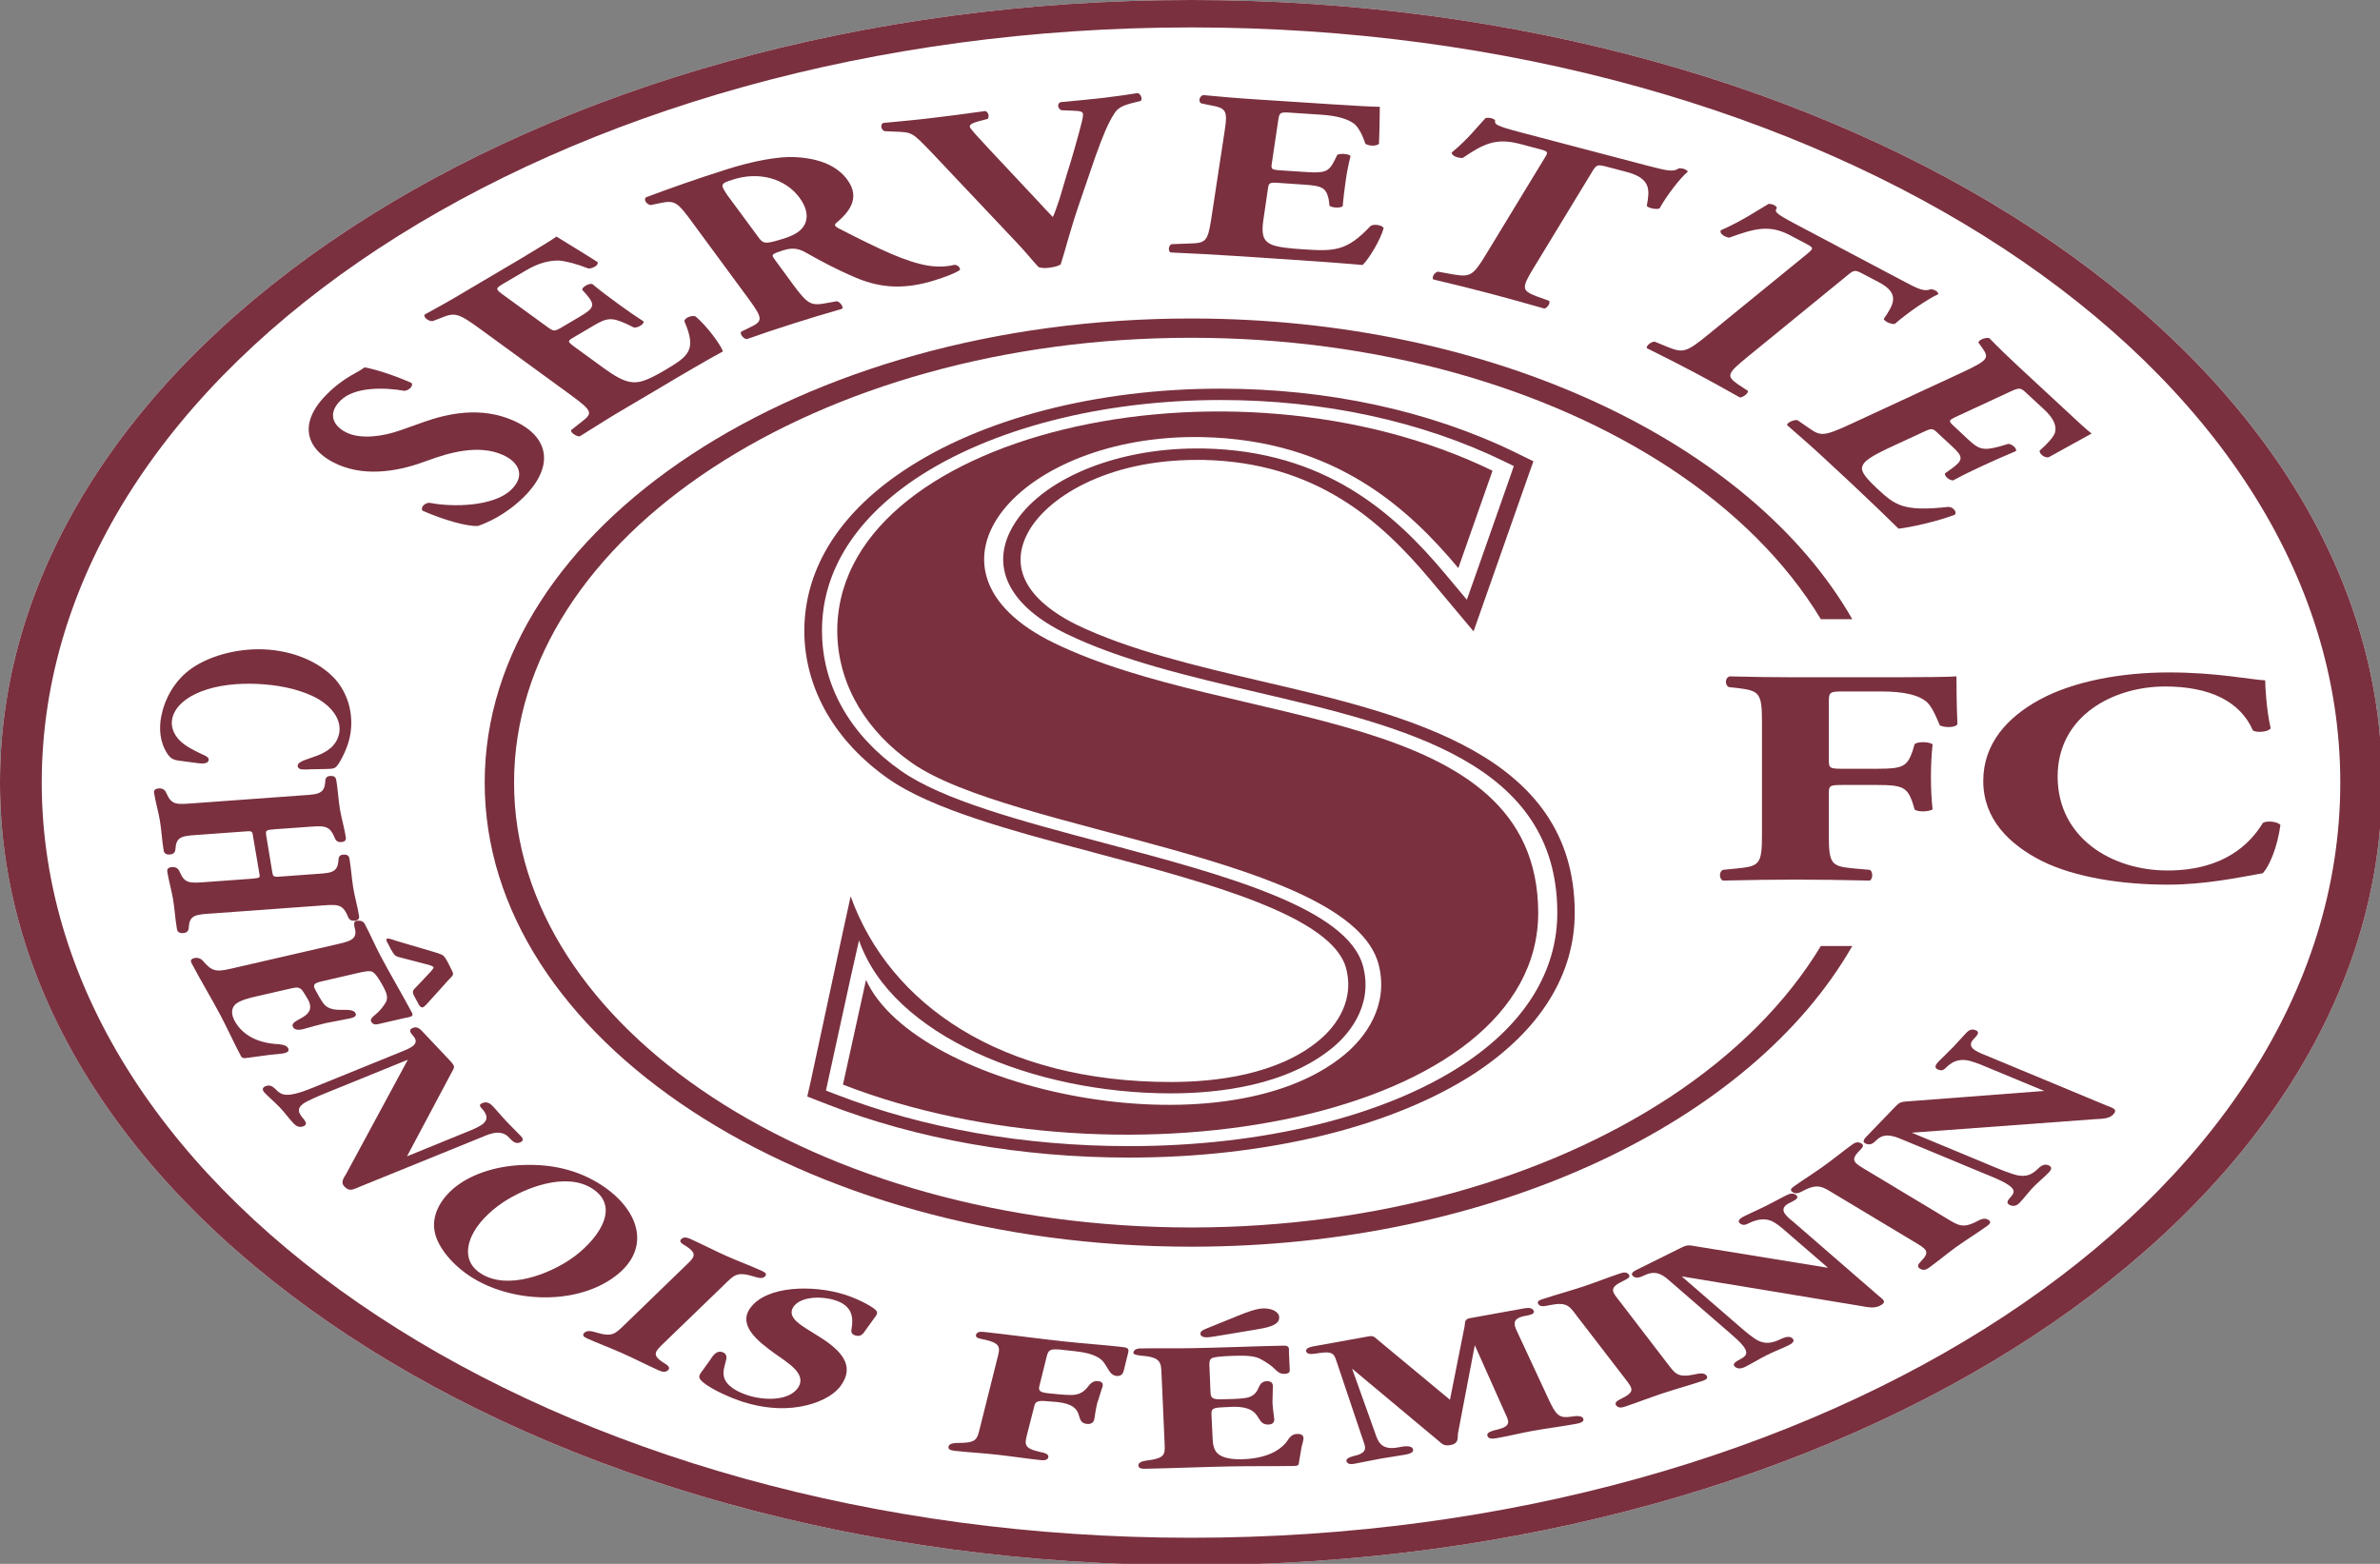
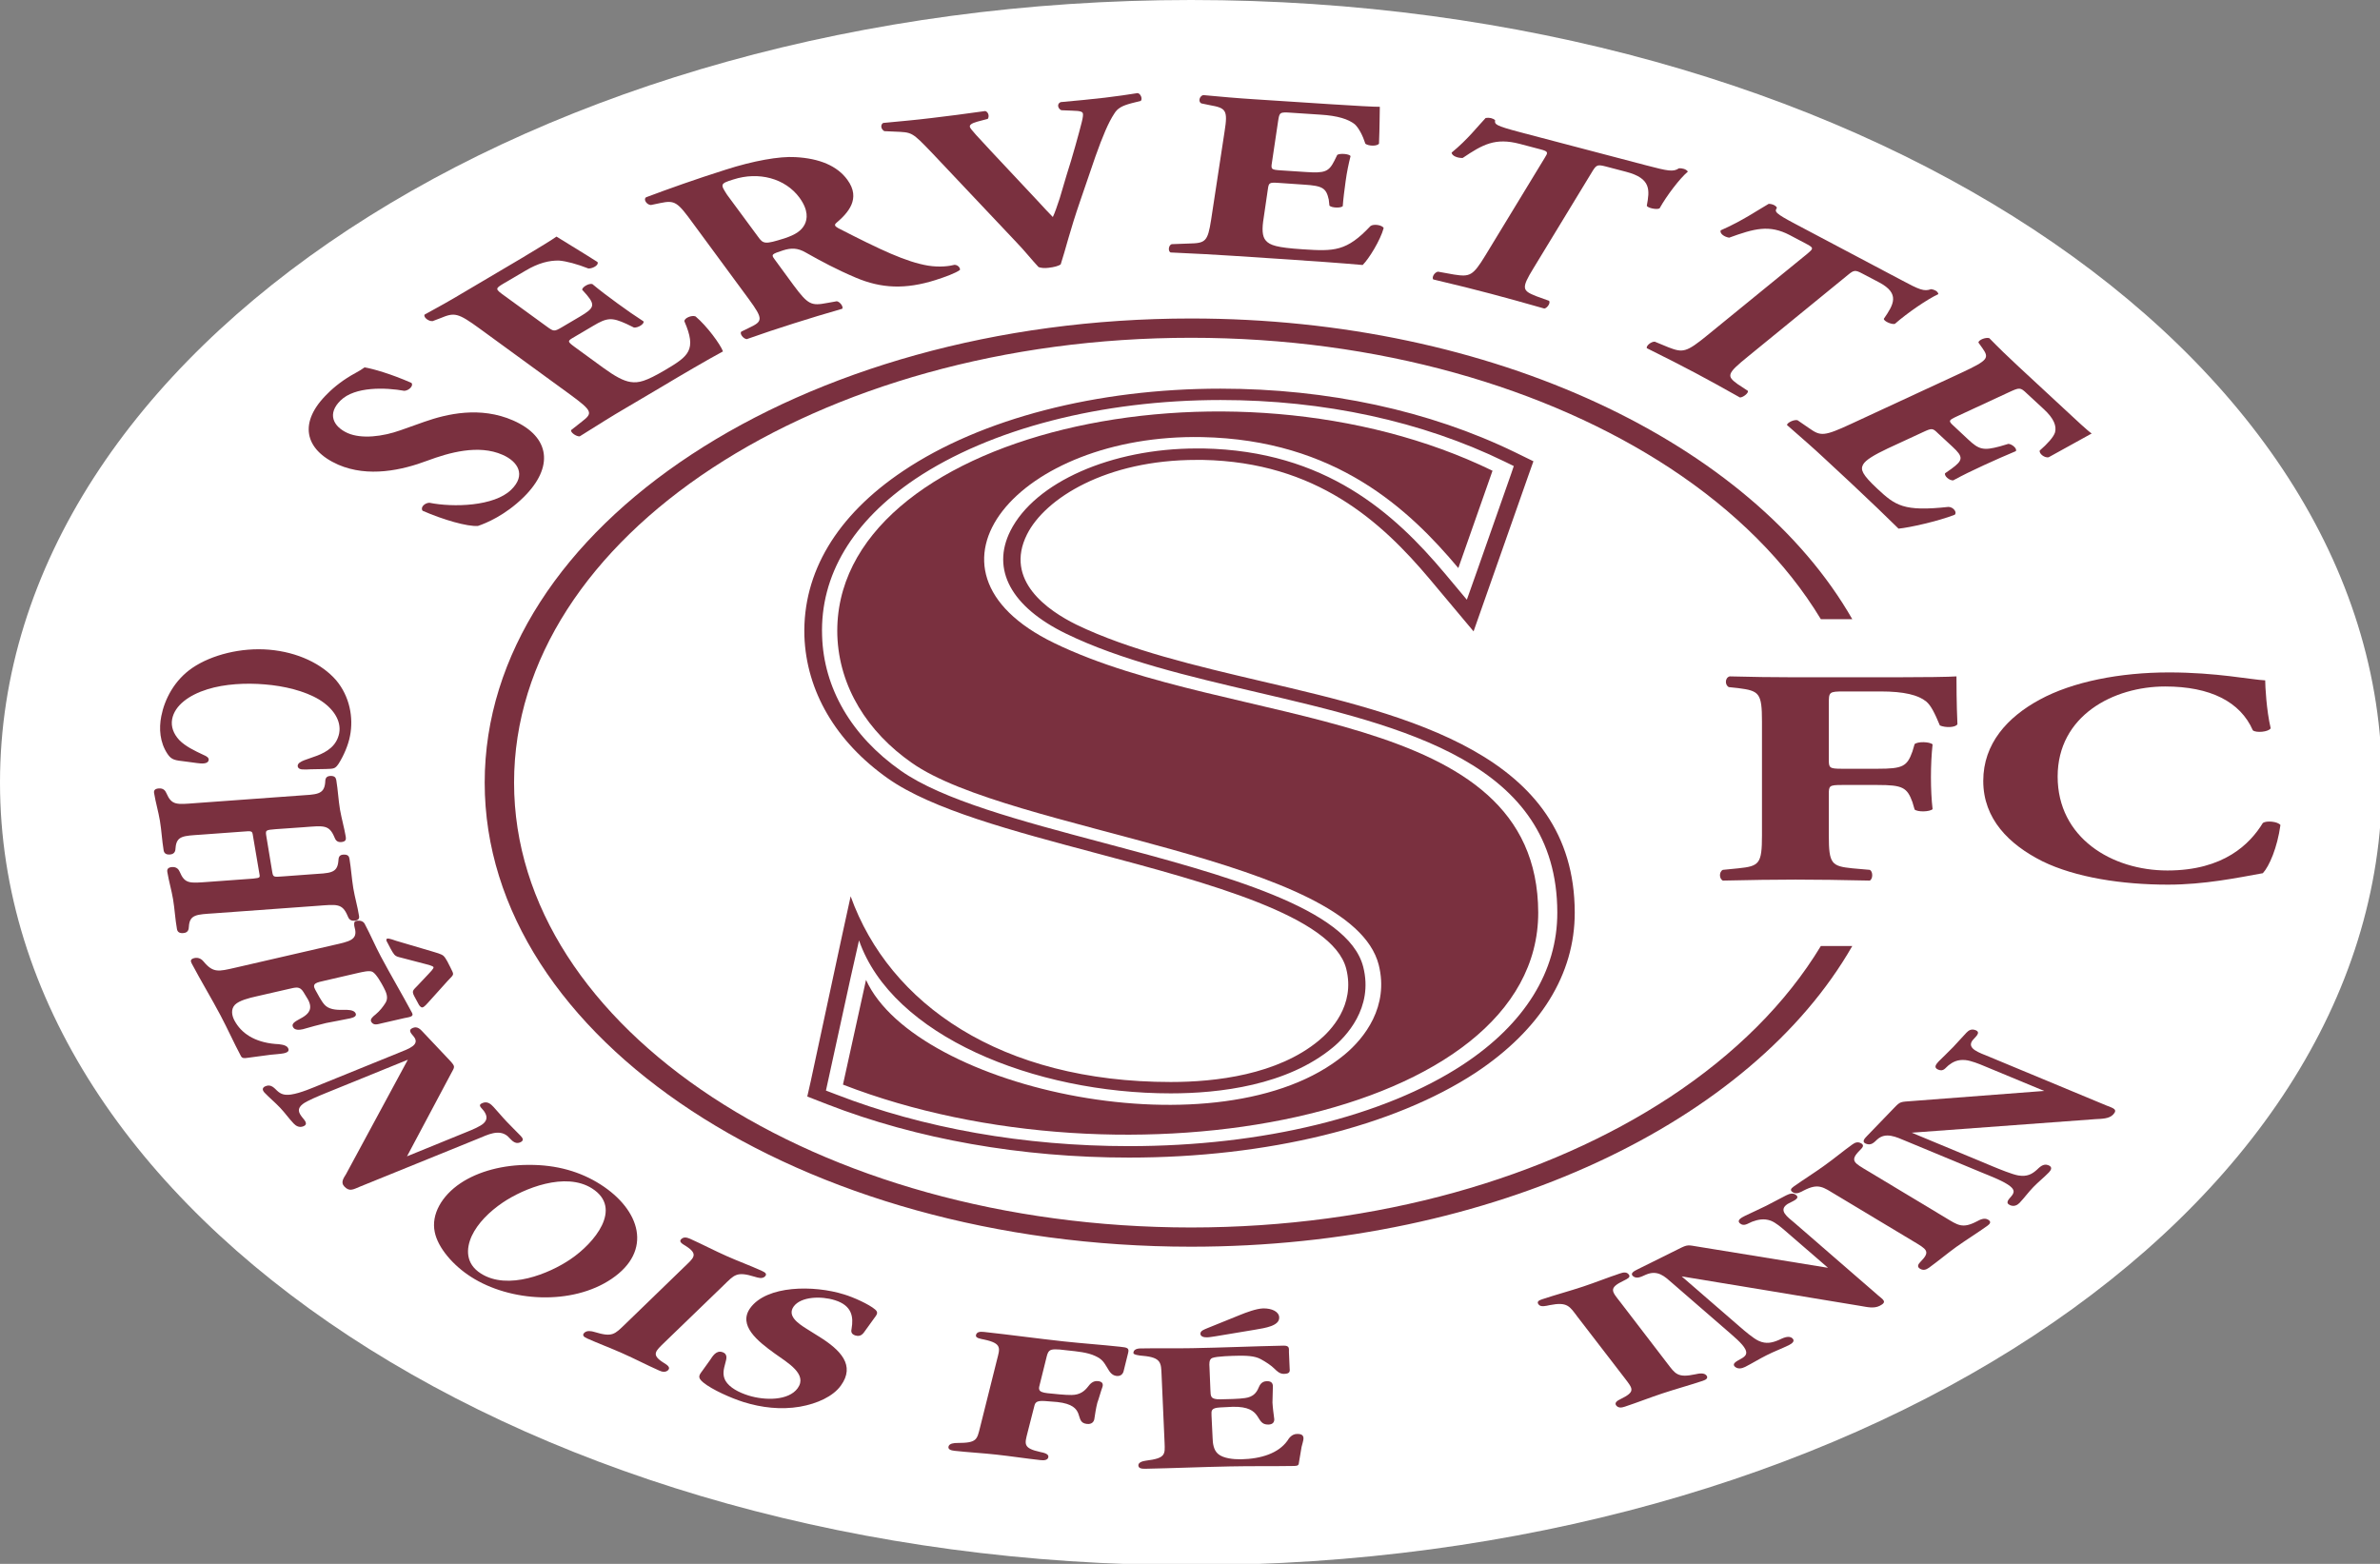
<svg xmlns="http://www.w3.org/2000/svg" width="875px" height="575px" viewBox="0 0 875 575" version="1.1">
  <rect x="0" y="0" width="875" height="575" fill="#808080" stroke="none" />
  <g id="surface1">
    <path style=" stroke:none;fill-rule:nonzero;fill:rgb(100%,100%,100%);fill-opacity:1;" d="M 875.738 287.727 C 875.738 446.645 679.73 575.484 437.895 575.484 C 196.062 575.484 0 446.645 0 287.727 C 0 128.84 196.062 0 437.895 0 C 679.73 0 875.738 128.84 875.738 287.727 " />
-     <path style=" stroke:none;fill-rule:nonzero;fill:rgb(47.843%,18.824%,24.706%);fill-opacity:1;" d="M 139.137 91.398 C 62.629 141.676 15.391 211.051 15.34 287.758 C 15.395 364.434 62.629 433.812 139.137 484.055 C 215.641 534.328 321.219 565.402 437.895 565.402 C 554.574 565.402 660.148 534.328 736.656 484.055 C 813.109 433.812 860.398 364.434 860.398 287.758 C 860.398 211.051 813.109 141.676 736.656 91.398 C 660.148 41.156 554.574 10.082 437.895 10.082 C 321.219 10.082 215.641 41.156 139.137 91.398 M 0 287.758 C 0 128.809 196.113 0 437.895 0 C 679.629 0 875.738 128.809 875.738 287.758 C 875.738 446.645 679.68 575.484 437.895 575.484 C 196.113 575.484 0 446.645 0 287.758 " />
    <path style=" stroke:none;fill-rule:nonzero;fill:rgb(47.843%,18.824%,24.706%);fill-opacity:1;" d="M 613.922 403.402 C 568.855 433.016 506.629 451.289 437.895 451.32 C 369.109 451.289 306.934 433.016 261.867 403.402 C 216.801 373.785 188.996 332.93 188.996 287.758 C 188.996 242.559 216.801 201.699 261.867 172.086 C 306.934 142.504 369.109 124.195 437.895 124.195 C 506.629 124.195 568.855 142.504 613.922 172.086 C 637.793 187.773 656.766 206.676 669.434 227.668 L 680.992 227.668 C 644 163.066 549.121 117.102 437.895 117.102 C 294.469 117.102 178.195 193.508 178.195 287.758 C 178.195 381.977 294.469 458.387 437.895 458.387 C 549.121 458.387 644 412.422 680.992 347.82 L 669.434 347.82 C 656.766 368.812 637.793 387.68 613.922 403.402 " />
    <path style=" stroke:none;fill-rule:nonzero;fill:rgb(47.843%,18.824%,24.706%);fill-opacity:1;" d="M 192.477 182.832 C 185.664 189.527 178.602 192.414 175.723 193.375 C 171.836 193.676 162.957 191.121 155.387 187.805 C 154.426 186.645 156.043 184.918 157.859 184.852 C 166.59 186.609 181.73 186.211 187.988 180.012 C 193.488 174.641 190.41 169.699 184.809 167.242 C 175.875 163.266 164.922 166.48 157.152 169.367 C 147.816 172.883 135.402 175.633 124.348 170.859 C 111.832 165.32 109.613 155.203 120.461 144.691 C 122.836 142.27 126.367 139.484 130.656 137.164 C 132.07 136.402 132.977 135.836 134.039 135.074 C 137.066 135.574 143.828 137.496 151.246 140.777 C 152.156 141.676 150.488 143.566 148.672 143.699 C 141.809 142.469 130.504 142.039 125.207 147.246 C 120.262 152.055 122.379 156.797 127.832 159.25 C 132.977 161.473 140.648 160.543 147.262 158.191 L 156.043 155.074 C 164.266 152.188 176.531 149.27 188.691 154.609 C 202.371 160.645 203.68 171.82 192.477 182.832 " />
    <path style=" stroke:none;fill-rule:nonzero;fill:rgb(47.843%,18.824%,24.706%);fill-opacity:1;" d="M 201.059 120.086 C 203.531 121.875 203.73 121.977 206.457 120.383 L 213.32 116.336 C 218.418 113.32 218.871 112.191 215.742 108.445 L 214.027 106.52 C 214.027 105.594 216.398 104.102 217.762 104.434 C 220.387 106.621 223.516 109.008 226.945 111.496 C 230.277 113.949 233.609 116.238 236.586 118.16 C 236.988 119.059 234.566 120.617 233.051 120.418 L 230.328 119.09 C 224.926 116.637 223.211 116.734 218.062 119.82 L 211.199 123.867 C 208.527 125.391 208.527 125.523 211.199 127.512 L 221.75 135.207 C 225.887 138.227 229.168 140.082 231.84 140.449 C 234.77 140.879 237.344 140.281 244.559 136.035 C 253.188 130.93 256.215 128.707 251.625 118.16 C 251.473 116.969 254.301 115.773 255.711 116.336 C 259.949 119.918 264.848 126.617 265.805 129.203 C 260.355 132.125 250.816 137.695 242.742 142.535 L 229.875 150.133 C 225.027 152.949 220.387 155.902 213.117 160.445 C 211.805 160.512 209.637 158.953 209.988 158.125 L 214.027 154.941 C 217.965 151.891 217.863 151.125 209.688 145.125 L 176.43 120.879 C 168.254 114.91 167.094 114.844 161.945 116.969 L 159.07 118.062 C 157.605 118.227 155.586 116.668 156.094 115.676 C 160.887 113.086 165.883 110.27 170.574 107.449 L 191.621 95.012 C 197.93 91.266 203.43 87.852 204.59 86.988 C 206.105 87.984 213.219 92.227 219.629 96.309 C 220.336 97.27 218.215 98.727 216.348 98.727 C 212.16 97.07 208.121 96.008 205.547 95.809 C 202.016 95.711 197.93 96.672 193.133 99.559 L 185.16 104.234 C 181.93 106.156 182.082 106.289 185.414 108.711 Z M 201.059 120.086 " />
    <path style=" stroke:none;fill-rule:nonzero;fill:rgb(47.843%,18.824%,24.706%);fill-opacity:1;" d="M 278.676 87.02 C 280.641 89.773 281.246 89.875 288.363 87.652 C 292.602 86.258 294.672 84.766 295.832 82.543 C 296.84 80.555 297.297 77.305 293.914 72.66 C 288.668 65.562 278.926 62.977 269.59 65.996 C 264.645 67.52 264.848 67.785 267.32 71.633 Z M 254.855 82.211 C 249.102 74.32 248.191 73.523 242.793 74.652 L 239.309 75.379 C 237.848 75.348 236.383 73.355 237.543 72.527 C 246.223 69.277 255.41 65.996 266.816 62.379 C 276.957 59.129 286.547 57.406 292.402 57.77 C 301.332 58.234 307.844 61.02 311.527 66.094 C 316.676 73.094 311.68 78.363 307.488 81.945 C 306.582 82.707 306.984 83.207 308.148 83.871 C 323.84 91.93 333.129 96.305 341.203 97.668 C 345.594 98.363 349.125 97.832 350.941 97.367 C 352.254 97.402 353.113 98.594 352.91 99.258 C 351.395 100.387 347.66 101.777 343.926 102.973 C 332.875 106.453 324.043 106.09 314.605 102.078 C 307.641 99.125 301.988 96.105 296.188 92.824 C 293.258 91.133 290.887 91.098 287.859 92.062 C 283.672 93.422 283.52 93.621 284.68 95.211 L 291.797 104.93 C 297.145 112.125 298.305 112.488 304.109 111.395 L 307.641 110.766 C 308.801 110.93 310.164 112.789 309.66 113.52 C 303.199 115.375 297.648 117.066 291.895 118.891 C 285.891 120.781 280.641 122.539 274.535 124.695 C 273.172 124.527 271.863 122.637 272.516 121.941 L 275.496 120.484 C 280.391 118.16 280.691 117.367 275.391 110.102 Z M 254.855 82.211 " />
    <path style=" stroke:none;fill-rule:nonzero;fill:rgb(47.843%,18.824%,24.706%);fill-opacity:1;" d="M 397.219 73.621 C 393.332 84.832 391.668 92.062 389.953 97.234 C 389.094 97.801 387.578 98.23 385.512 98.461 C 384.047 98.66 382.734 98.531 381.828 98.199 C 379.758 96.043 376.324 91.766 373.652 89.043 L 342.867 56.445 C 335.094 48.352 335.449 48.684 328.836 48.387 L 325.102 48.219 C 323.742 47.391 323.691 45.801 324.699 45.203 C 331.461 44.539 335.852 44.207 342.617 43.379 C 348.723 42.684 354.273 41.918 362.246 40.824 C 363.457 41.223 363.762 42.848 363.156 43.711 L 359.371 44.707 C 357.148 45.336 356.344 45.965 356.594 46.727 C 356.746 47.426 359.875 50.773 364.367 55.582 L 381.273 73.625 C 383.945 76.574 385.766 78.434 387.074 79.793 C 387.832 78.199 388.691 75.68 389.598 72.926 L 392.172 64.238 C 394.09 58.402 396.918 48.121 397.672 45.035 C 398.129 43.246 398.23 42.25 398.129 41.754 C 397.977 41.156 397.473 40.758 394.191 40.691 L 390.203 40.527 C 388.941 39.996 388.438 38.172 389.953 37.543 C 396.16 37.012 401.105 36.48 406.203 35.918 C 410.594 35.387 414.527 34.824 418.266 34.227 C 419.426 34.457 420.133 36.48 419.375 37.109 L 416.043 37.941 C 412.461 38.902 410.844 39.797 409.633 41.82 C 407.516 45.004 405.395 50.047 402.719 57.574 Z M 397.219 73.621 " />
    <path style=" stroke:none;fill-rule:nonzero;fill:rgb(47.843%,18.824%,24.706%);fill-opacity:1;" d="M 467.621 59.793 C 467.215 62.246 467.367 62.414 470.949 62.645 L 480.086 63.242 C 487 63.707 488.512 63.207 490.582 59.098 L 491.641 56.941 C 492.598 56.312 495.98 56.543 496.535 57.371 C 495.828 60.125 495.172 63.277 494.719 66.594 C 494.266 69.91 493.859 73.027 493.66 75.812 C 492.902 76.574 489.57 76.441 488.766 75.613 L 488.512 73.359 C 487.555 69.113 486.242 68.316 479.379 67.887 L 470.242 67.258 C 466.609 67.023 466.457 67.125 466.105 69.711 L 464.59 80.09 C 463.934 84.102 463.984 86.922 465.398 88.48 C 466.914 90.172 469.336 91.035 478.973 91.664 C 490.531 92.426 495.074 92.461 503.855 83.109 C 505.066 82.211 508.297 82.777 508.699 83.871 C 507.488 88.348 503.25 95.211 500.977 97.434 C 494.012 96.805 481.246 95.875 470.344 95.18 L 453.188 94.051 C 446.828 93.621 440.266 93.289 430.324 92.824 C 429.316 92.227 429.668 90.105 430.781 89.773 L 437.09 89.543 C 443.195 89.41 444.004 88.879 445.262 80.82 L 450.211 48.352 C 451.473 40.426 450.715 39.73 444.809 38.668 L 441.629 38.008 C 440.52 37.41 440.871 35.418 442.336 34.957 C 448.594 35.551 455.004 36.117 461.414 36.516 L 489.473 38.336 C 498 38.902 505.57 39.301 507.285 39.266 C 507.234 40.66 507.234 46.992 506.984 52.832 C 506.277 53.793 503.25 53.758 501.988 52.863 C 500.98 49.746 499.516 46.996 498.051 45.668 C 495.73 43.844 491.945 42.551 485.387 42.152 L 474.836 41.457 C 470.395 41.125 470.395 41.324 469.891 44.539 Z M 467.621 59.793 " />
    <path style=" stroke:none;fill-rule:nonzero;fill:rgb(47.843%,18.824%,24.706%);fill-opacity:1;" d="M 567.895 58.07 C 569.105 56.113 569.41 55.715 566.383 54.918 L 558.711 52.895 C 549.727 50.543 545.137 53.094 537.766 58.07 C 536.051 58.168 533.781 57.375 533.68 56.113 C 539.684 51.203 543.367 46.328 546.195 43.379 C 546.801 43.277 547.508 43.277 548.113 43.41 C 548.77 43.578 549.324 43.844 549.676 44.207 C 549.477 45.734 549.625 46.164 559.012 48.652 L 605.09 60.758 C 613.215 62.879 615.133 63.309 617.25 61.883 C 617.855 61.848 618.359 61.883 619.02 62.082 C 619.723 62.246 620.43 62.812 620.531 63.109 C 617.605 65.562 612.762 71.898 610.137 76.609 C 609.125 77.203 605.746 76.477 605.441 75.645 C 606.5 69.91 607.109 65.598 597.871 63.176 L 590.402 61.219 C 587.426 60.457 586.973 60.59 585.609 62.711 L 563.809 98.562 C 559.164 106.125 559.668 106.852 564.816 108.91 L 569.512 110.602 C 570.117 111.363 568.902 113.219 567.793 113.453 C 559.871 111.199 553.664 109.473 548.113 108.012 C 542.207 106.422 535.699 104.828 526.918 102.742 C 526.312 101.977 527.371 100.086 528.684 99.887 L 534.586 100.949 C 540.391 101.844 541.5 101.449 546.094 93.918 Z M 567.895 58.07 " />
    <path style=" stroke:none;fill-rule:nonzero;fill:rgb(47.843%,18.824%,24.706%);fill-opacity:1;" d="M 664.59 93.188 C 666.508 91.531 666.961 91.199 664.484 89.875 L 658.027 86.457 C 650.457 82.477 644.953 84.035 635.719 87.387 C 634.004 87.121 632.188 85.926 632.59 84.699 C 640.613 81.184 646.316 77.203 650.254 74.949 C 650.91 74.949 651.617 75.113 652.172 75.379 C 652.676 75.645 653.129 75.977 653.281 76.41 C 652.375 77.836 652.375 78.301 660.297 82.477 L 698.902 102.906 C 705.664 106.52 707.332 107.25 709.953 106.324 C 710.609 106.422 711.016 106.52 711.621 106.852 C 712.277 107.184 712.629 107.848 712.629 108.145 C 708.691 109.938 701.223 115.043 696.633 119.09 C 695.371 119.391 692.441 118.027 692.594 117.199 C 696.227 111.926 698.602 107.945 690.879 103.836 L 684.621 100.551 C 682.098 99.227 681.594 99.258 679.422 101.051 L 642.582 131.129 C 634.762 137.461 634.762 138.258 638.848 141.242 L 642.633 143.73 C 642.836 144.559 640.918 146.086 639.707 146.152 C 633.094 142.438 627.996 139.617 623.305 137.133 C 618.309 134.512 612.91 131.691 605.438 128.012 C 605.137 127.148 607.055 125.559 608.367 125.625 L 613.516 127.746 C 618.711 129.734 619.973 129.602 627.746 123.234 Z M 664.59 93.188 " />
    <path style=" stroke:none;fill-rule:nonzero;fill:rgb(47.843%,18.824%,24.706%);fill-opacity:1;" d="M 719.395 153.117 C 716.367 154.543 716.215 154.742 718.336 156.664 L 723.586 161.574 C 727.57 165.32 729.188 165.75 735.242 164.125 L 738.371 163.199 C 739.785 163.266 741.75 165.055 741.098 165.883 C 737.512 167.375 733.527 169.133 729.336 171.059 C 725.199 172.949 721.363 174.836 718.082 176.629 C 716.621 176.695 714.703 174.969 715.105 174.008 L 717.426 172.383 C 721.816 169.168 721.867 168.008 717.832 164.258 L 712.531 159.352 C 710.512 157.359 710.262 157.359 706.98 158.887 L 694.012 164.891 C 689.066 167.242 685.836 169.133 684.926 170.859 C 683.969 172.684 684.574 174.441 690.176 179.68 C 696.836 185.883 699.812 188.168 716.316 186.379 C 718.133 186.379 719.648 188.402 718.637 189.266 C 712.633 191.617 701.984 194.008 697.996 194.371 C 694.062 190.492 686.844 183.527 680.586 177.691 L 670.594 168.402 C 666.91 164.953 662.973 161.508 656.969 156.266 C 657.07 155.371 659.594 154.176 660.855 154.508 L 665.195 157.492 C 669.332 160.41 670.594 160.477 680.586 155.836 L 721.16 137.031 C 731.051 132.422 731.355 131.625 728.832 128.012 L 727.367 125.953 C 727.367 125.027 729.941 123.934 731.355 124.328 C 734.738 127.812 738.422 131.359 742.105 134.777 L 758.457 149.934 C 763.352 154.508 767.742 158.586 769.004 159.383 C 767.336 160.246 760.07 164.391 753.156 168.141 C 751.645 168.402 749.676 166.844 749.875 165.684 C 752.805 163.133 755.023 160.645 755.527 158.984 C 756.133 156.664 755.176 153.91 751.391 150.43 L 745.184 144.691 C 742.711 142.305 742.457 142.438 738.422 144.293 Z M 719.395 153.117 " />
    <path style=" stroke:none;fill-rule:nonzero;fill:rgb(47.843%,18.824%,24.706%);fill-opacity:1;" d="M 672.359 279.238 C 672.359 282.289 672.512 282.652 677.105 282.652 L 690.328 282.652 C 699.461 282.652 701.125 281.855 703.094 276.316 L 703.902 273.598 C 705.062 272.57 709.453 272.703 710.512 273.699 C 710.109 277.348 709.906 281.492 709.906 285.77 C 709.906 289.949 710.109 294.094 710.512 297.508 C 709.453 298.504 705.062 298.637 703.902 297.641 L 703.094 294.891 C 701.125 289.516 699.461 288.621 690.328 288.621 L 677.105 288.621 C 672.512 288.621 672.359 288.953 672.359 292.004 L 672.359 307.191 C 672.359 317.672 673.371 318.469 681.039 319.266 L 687.449 319.828 C 688.609 320.492 688.609 323.078 687.449 323.773 C 676.801 323.543 668.375 323.41 660.098 323.41 C 652.273 323.41 643.695 323.543 633.402 323.773 C 631.988 323.078 631.988 320.492 633.402 319.828 L 639.055 319.266 C 646.773 318.469 647.785 317.672 647.785 307.191 L 647.785 265.273 C 647.785 254.793 646.773 254 639.055 253.004 L 635.621 252.637 C 634.105 251.941 634.105 249.156 635.922 248.691 C 643.344 248.891 651.922 249.023 660.098 249.023 L 696.18 249.023 C 707.184 249.023 716.922 248.891 719.293 248.691 C 719.293 250.617 719.293 258.742 719.645 266.27 C 718.988 267.527 715.254 267.629 713.188 266.734 C 711.27 262.125 709.906 259.402 708.191 257.945 C 705.262 255.559 700.117 254.23 691.387 254.23 L 678.012 254.23 C 672.359 254.23 672.359 254.43 672.359 258.84 Z M 672.359 279.238 " />
    <path style=" stroke:none;fill-rule:nonzero;fill:rgb(47.843%,18.824%,24.706%);fill-opacity:1;" d="M 832.793 250.152 C 832.793 252.176 833.246 261.195 834.812 267.762 C 834.105 269.121 829.461 269.551 828.25 268.523 C 823.656 258.043 812.656 252.406 796.004 252.406 C 777.027 252.406 756.488 263.117 756.488 285.535 C 756.488 307.988 776.32 320.059 796.859 320.059 C 817.652 320.059 827.242 310.242 831.934 302.582 C 833.246 301.656 837.383 302.02 838.395 303.344 C 837.234 311.703 834.305 318.469 831.934 321.055 C 822.598 322.746 810.387 325.266 797.062 325.266 C 780.207 325.266 763.098 322.648 750.887 316.676 C 738.57 310.477 729.137 301.09 729.137 287.129 C 729.137 273.398 738.016 263.684 749.875 257.25 C 762.039 250.617 779.5 247.234 797.414 247.234 C 814.977 247.234 827.594 249.918 832.793 250.152 " />
    <path style=" stroke:none;fill-rule:nonzero;fill:rgb(47.843%,18.824%,24.706%);fill-opacity:1;" d="M 537.867 391.43 C 508.902 410.465 464.188 421.41 415.086 421.41 C 376.629 421.41 339.387 414.844 307.391 402.406 L 303.656 400.98 L 304.262 398.195 L 312.688 359.625 L 315.816 345.762 C 327.98 380.816 380.16 402.008 430.426 402.008 C 448.293 402.008 473.121 399.09 489.977 385.16 C 494.668 381.312 505.066 370.637 501.18 355.48 C 495.68 333.855 449.957 321.652 405.648 309.879 C 375.164 301.789 346.398 294.125 331.109 283.316 C 313.043 270.613 302.797 253.004 302.242 233.734 C 301.484 211.551 313.445 191.652 336.559 176.066 C 364.113 157.66 404.941 147.078 448.797 147.078 C 486.746 147.078 522.828 154.906 553.211 169.73 L 556.539 171.355 L 555.633 174.043 L 543.066 209.824 L 539.281 220.504 L 531.258 210.918 C 512.586 188.668 487.352 165.785 442.387 164.891 L 439.965 164.891 C 408.574 164.891 380.465 177.324 371.48 195.168 C 364.316 209.426 371.785 223.191 391.973 233.008 C 412.055 242.789 437.34 248.727 461.867 254.465 C 516.27 267.164 572.438 280.332 572.539 335.48 C 572.59 357.137 560.578 376.473 537.867 391.43 M 463.984 250.516 C 439.965 244.879 415.086 239.043 395.707 229.656 C 385.359 224.551 369.059 213.473 377.59 196.461 C 384.199 183.293 406.605 169.066 439.965 169.102 L 442.234 169.102 C 483.973 169.93 507.789 191.719 525.656 212.941 L 541.754 232.145 L 549.273 210.754 L 561.84 175.004 L 563.758 169.598 L 557.047 166.316 C 525.555 150.992 488.059 142.902 448.695 142.902 C 403.273 142.902 360.73 153.91 332.066 173.145 C 307.59 189.527 295.074 210.523 295.73 233.801 C 296.438 254.133 307.289 272.703 326.414 286.199 C 342.613 297.641 372.137 305.469 403.273 313.758 C 443.852 324.57 489.977 336.84 494.922 356.141 C 498.402 369.672 489.066 379.125 484.879 382.574 C 469.688 395.176 446.93 397.828 430.426 397.828 C 368 397.828 326.969 369.242 312.738 329.547 L 309.559 344.105 L 298.055 397.598 L 296.793 403.168 L 304.109 406.02 C 337.113 418.855 375.469 425.621 415.082 425.621 C 465.852 425.621 512.281 414.246 542.512 394.414 C 566.332 378.629 578.996 358.23 578.949 335.48 C 578.844 277.348 517.781 263.051 463.984 250.516 " />
    <path style=" stroke:none;fill-rule:nonzero;fill:rgb(47.843%,18.824%,24.706%);fill-opacity:1;" d="M 548.719 173.082 L 536.152 208.863 C 518.086 187.34 491.086 161.707 441.934 160.711 C 374.812 159.383 331.613 209.227 387.48 236.391 C 453.188 268.359 565.27 258.973 565.523 335.516 C 565.629 411.359 413.57 438.984 309.914 398.789 L 318.391 360.289 C 336.711 400.746 449.301 425.023 494.266 387.812 C 501.734 381.645 510.719 370.004 506.883 354.75 C 496.789 315.121 371.23 305.965 335.145 280.43 C 318.996 269.156 308.5 252.605 307.844 233.637 C 305.621 159.551 451.875 125.887 548.719 173.082 " />
    <path style=" stroke:none;fill-rule:nonzero;fill:rgb(47.843%,18.824%,24.706%);fill-opacity:1;" d="M 67.977 279.965 C 64.496 279.535 63.082 279.5 61.57 277.18 C 58.742 272.934 58.391 267.863 59.297 263.316 C 60.508 257.148 64.043 250.117 70.754 245.543 C 77.871 240.734 88.668 238.016 98.914 238.875 C 109.461 239.773 118.344 244.082 123.59 250.117 C 128.586 256.09 130 263.848 128.688 270.547 C 128.082 273.832 126.418 277.777 124.449 280.863 C 123.188 282.684 122.785 282.652 119.758 282.75 L 114.203 282.852 C 113.094 282.918 112.086 282.984 111.027 282.887 C 109.863 282.785 109.359 282.156 109.461 281.395 C 110.117 278.176 122.836 279.039 124.703 269.586 C 125.559 264.945 122.48 260.367 117.332 257.215 C 111.984 254 104.414 252.207 97.398 251.645 C 90.484 251.047 82.613 251.445 76.254 253.438 C 69.441 255.559 64.242 259.371 63.285 264.414 C 62.781 267.164 63.789 269.82 65.91 272.105 C 68.18 274.43 71.461 275.988 74.84 277.578 C 75.902 278.012 76.91 278.605 76.707 279.504 C 76.406 281.027 73.984 280.762 72.418 280.562 Z M 67.977 279.965 " />
    <path style=" stroke:none;fill-rule:nonzero;fill:rgb(47.843%,18.824%,24.706%);fill-opacity:1;" d="M 100.023 320.191 C 100.426 322.582 100.328 322.516 104.262 322.215 L 114.609 321.453 C 121.168 320.988 123.996 321.223 124.398 316.645 C 124.504 315.781 124.348 314.355 126.164 314.223 C 127.883 314.125 128.336 314.789 128.488 315.781 C 129.094 319.43 129.293 322.98 129.898 326.629 C 130.457 329.977 131.465 333.328 131.969 336.609 C 132.172 337.605 131.969 338.398 130.254 338.531 C 128.539 338.633 128.133 337.539 127.781 336.711 C 125.812 332.031 123.742 332.531 116.578 333.062 L 78.676 335.812 C 72.367 336.246 69.746 336.18 69.441 340.656 C 69.391 341.586 69.289 342.945 67.371 343.078 C 65.758 343.207 65.203 342.48 65.051 341.551 C 64.395 337.902 64.242 334.355 63.637 330.707 C 63.082 327.355 62.074 324.008 61.52 320.625 C 61.367 319.664 61.668 318.934 63.234 318.801 C 64.949 318.668 65.707 319.695 66.059 320.523 C 67.977 325.07 69.746 324.738 76.707 324.238 L 93.059 323.047 C 95.938 322.746 95.582 322.648 95.281 320.758 L 93.16 308.254 C 92.656 305.305 93.16 305.469 88.77 305.801 L 73.781 306.895 C 67.473 307.328 64.898 307.262 64.547 311.738 C 64.496 312.664 64.395 314.023 62.477 314.191 C 60.863 314.289 60.309 313.562 60.156 312.633 C 59.551 308.984 59.398 305.438 58.793 301.789 C 58.238 298.438 57.23 295.09 56.672 291.707 C 56.473 290.746 56.777 290.016 58.391 289.883 C 60.105 289.75 60.812 290.777 61.164 291.605 C 63.133 296.148 64.898 295.82 71.863 295.289 L 109.766 292.535 C 116.273 292.07 119.152 292.305 119.555 287.727 C 119.605 286.863 119.504 285.438 121.32 285.305 C 123.035 285.207 123.441 285.871 123.641 286.863 C 124.246 290.512 124.398 294.062 125.004 297.707 C 125.609 301.09 126.57 304.406 127.125 307.691 C 127.273 308.688 127.125 309.48 125.41 309.613 C 123.691 309.715 123.289 308.621 122.934 307.789 C 120.969 303.113 118.898 303.613 111.73 304.141 L 101.336 304.871 C 97.5 305.172 97.551 305.238 97.953 307.691 Z M 100.023 320.191 " />
    <path style=" stroke:none;fill-rule:nonzero;fill:rgb(47.843%,18.824%,24.706%);fill-opacity:1;" d="M 157.352 368.68 C 157.051 368.977 156.043 370.238 155.336 370.402 C 154.73 370.535 154.125 369.641 153.973 369.375 L 152.258 366.191 C 151.246 364.234 152.004 364.004 153.617 362.277 L 157.555 358.098 C 157.906 357.699 159.625 356.043 159.371 355.578 C 159.121 355.113 157.051 354.617 156.547 354.484 L 147.41 352.098 C 146.352 351.832 145.594 351.699 144.988 351.004 C 144.133 350.008 143.121 347.852 142.516 346.723 C 142.316 346.391 141.609 345.297 142.414 345.098 C 143.02 344.965 145.137 345.73 145.691 345.93 L 159.066 349.875 C 160.176 350.207 162.145 350.738 162.953 351.367 C 163.961 352.195 165.121 354.785 165.629 355.777 C 167.039 358.598 166.988 358.098 164.668 360.555 Z M 119.453 360.555 C 116.426 361.25 114.609 361.516 115.871 363.836 C 116.629 365.23 118.191 368.18 119.25 369.34 C 120.766 371.098 123.391 371.398 126.316 371.297 C 127.781 371.266 130.051 371.266 130.707 372.492 C 131.262 373.555 130.203 374.082 128.789 374.414 C 125.863 374.945 122.836 375.645 119.906 376.141 C 117.082 376.805 114.105 377.633 111.328 378.43 C 110.016 378.727 108.352 378.828 107.746 377.664 C 106.031 374.48 117.031 374.582 113.246 367.52 L 111.531 364.699 C 110.168 362.543 108.805 363.008 106.078 363.637 L 94.219 366.355 C 91.648 366.922 87.961 367.848 86.398 369.41 C 84.781 371.066 85.238 373.422 86.195 375.211 C 88.668 379.887 93.566 383.172 101.133 383.836 C 102.75 383.902 105.223 384.098 105.879 385.293 C 106.434 386.355 105.93 386.918 104.312 387.285 C 103.406 387.48 100.527 387.715 99.469 387.812 L 90.992 388.941 C 89.73 389.141 89.023 389.141 88.57 388.277 C 85.945 383.371 83.723 378.328 81.098 373.387 C 77.719 366.988 73.883 360.688 70.5 354.285 C 69.996 353.359 69.945 352.629 71.461 352.262 C 73.074 351.898 74.234 352.762 74.84 353.523 C 78.375 357.801 80.344 357.203 86.449 355.812 L 122.43 347.52 C 128.438 346.16 131.668 345.629 130.406 341.121 C 130.152 340.227 130 338.832 130.809 338.633 C 132.422 338.27 133.582 338.73 134.09 339.695 C 136.207 343.672 137.871 347.652 139.992 351.633 C 143.676 358.562 147.766 365.43 151.5 372.426 C 152.258 373.887 150.391 373.953 148.57 374.352 L 140.348 376.242 C 138.781 376.605 137.316 377.168 136.461 375.645 C 135.953 374.648 137.266 373.652 138.125 372.957 C 139.641 371.695 140.852 370.137 141.758 368.68 C 142.922 366.82 141.961 364.734 141 362.941 C 140.395 361.812 138.43 358.133 136.965 357.336 C 135.855 356.707 133.18 357.406 131.918 357.668 Z M 119.453 360.555 " />
    <path style=" stroke:none;fill-rule:nonzero;fill:rgb(47.843%,18.824%,24.706%);fill-opacity:1;" d="M 171.836 416.102 C 173.652 415.371 176.633 414.145 177.844 412.984 C 179.406 411.461 178.953 410 177.895 408.473 C 177.137 407.379 175.371 406.352 177.391 405.555 C 179.309 404.762 180.57 406.086 181.426 406.98 C 183.094 408.773 184.555 410.598 186.27 412.387 C 187.887 414.145 189.754 415.871 191.418 417.629 C 192.277 418.523 192.73 419.418 191.168 420.047 C 188.996 420.945 187.684 418.621 186.574 417.695 C 183.344 415.074 179.309 417.23 175.723 418.688 L 132.426 436.266 C 129.852 437.328 128.488 438.289 126.57 436.23 C 125.156 434.738 126.316 433.18 127.227 431.688 L 149.938 389.637 L 119.758 401.906 C 117.586 402.801 112.844 404.727 111.328 405.922 C 109.109 407.645 109.766 409.105 111.129 410.828 C 111.785 411.691 113.551 413.316 111.531 414.113 C 110.016 414.742 108.754 413.945 107.949 413.082 C 106.133 411.16 104.82 409.238 103.004 407.312 C 101.188 405.391 99.016 403.598 97.25 401.742 C 96.492 400.91 96.191 399.949 97.652 399.355 C 99.672 398.523 100.883 400.117 101.891 401.047 C 103.254 402.305 104.566 402.77 106.988 402.438 C 110.473 401.941 115.215 399.852 118.293 398.59 L 146.707 387.051 C 150.289 385.59 154.629 384.164 152.055 381.047 C 151.246 380.051 149.785 378.727 151.805 377.93 C 153.418 377.266 154.578 378.461 155.336 379.289 L 165.328 389.867 C 167.547 392.289 167.195 392.156 165.781 394.809 L 149.633 425.156 Z M 171.836 416.102 " />
    <path style=" stroke:none;fill-rule:nonzero;fill:rgb(47.843%,18.824%,24.706%);fill-opacity:1;" d="M 209.637 463.062 C 218.57 457.059 229.117 444.293 217.711 436.996 C 207.871 430.695 192.578 436.961 184.906 442.102 C 179.812 445.551 175.621 449.797 173.453 454.406 C 171.332 459.047 171.082 464.621 176.781 468.234 C 186.727 474.602 202.016 468.234 209.637 463.062 M 159.828 452.98 C 158.465 446.48 162.449 439.648 169.262 435.07 C 175.875 430.629 185.008 428.273 194.445 428.305 C 204.691 428.238 213.473 430.828 220.789 435.504 C 235.426 444.855 240.117 459.91 224.828 470.227 C 210.293 480.043 187.531 478.715 173.148 469.461 C 166.738 465.383 160.988 458.852 159.828 452.98 " />
    <path style=" stroke:none;fill-rule:nonzero;fill:rgb(47.843%,18.824%,24.706%);fill-opacity:1;" d="M 244.508 493.371 C 240.977 496.82 239.16 498.082 244.156 501.168 C 245.164 501.797 246.68 502.727 245.621 503.785 C 244.711 504.648 243.449 504.449 242.34 503.918 C 237.695 501.863 233.508 499.641 228.863 497.586 C 224.625 495.695 220.082 494.004 215.844 492.113 C 214.582 491.547 213.926 490.918 214.836 490.023 C 215.793 489.094 217.461 489.395 218.621 489.758 C 225.18 491.746 225.938 490.621 229.875 486.84 L 251.273 466.113 C 254.957 462.531 257.074 461.27 252.078 458.086 C 251.121 457.492 249.406 456.629 250.414 455.633 C 251.371 454.703 252.434 454.938 253.695 455.469 C 258.336 457.559 262.527 459.777 267.168 461.836 C 271.406 463.727 275.949 465.383 280.09 467.273 C 281.348 467.836 282.156 468.434 281.199 469.363 C 280.188 470.293 278.676 469.793 277.465 469.43 C 270.75 467.375 269.996 468.734 265.957 472.648 Z M 244.508 493.371 " />
    <path style=" stroke:none;fill-rule:nonzero;fill:rgb(47.843%,18.824%,24.706%);fill-opacity:1;" d="M 318.137 489.195 C 317.434 490.188 316.574 491.68 314.453 491.02 C 312.789 490.488 312.891 489.426 313.094 488.465 C 313.797 484.32 313.344 480.043 306.934 478.051 C 301.887 476.461 294.469 476.691 291.797 480.371 C 289.371 483.754 293.207 486.508 296.742 488.695 L 300.93 491.316 C 309.156 496.391 314.504 502.027 309.156 509.426 C 306.277 513.438 300.477 516.09 294.066 517.219 C 287.051 518.41 279.938 517.551 273.426 515.527 C 268.781 514.066 261.77 510.949 258.539 508.297 C 256.168 506.34 257.074 505.578 258.59 503.488 L 261.113 499.973 C 261.82 498.945 263.184 496.391 265.504 497.121 C 267.824 497.852 266.969 499.906 266.664 501.168 C 266.059 503.453 265.504 505.41 266.715 507.668 C 268.23 510.219 271.609 511.977 275.195 513.105 C 281.301 514.996 289.93 515.027 293.262 510.418 C 296.996 505.246 289.629 501.102 284.781 497.617 C 278.574 493.141 271.258 487.336 275.801 480.969 C 281.855 472.547 299.164 472.445 310.32 475.93 C 313.75 476.957 319.504 479.543 321.773 481.5 C 323.188 482.695 322.129 483.621 321.27 484.852 Z M 318.137 489.195 " />
    <path style=" stroke:none;fill-rule:nonzero;fill:rgb(47.843%,18.824%,24.706%);fill-opacity:1;" d="M 382.383 508.562 C 381.828 510.652 381.324 511.812 385.059 512.242 C 387.277 512.477 391.922 512.973 393.988 512.906 C 397.066 512.871 398.734 511.48 400.047 509.789 C 400.703 508.926 401.762 507.602 403.68 507.801 C 405.395 507.996 405.598 508.895 405.344 509.855 C 404.637 511.777 404.133 513.867 403.426 515.793 C 402.922 517.746 402.617 519.871 402.316 521.828 C 402.113 522.754 401.41 523.75 399.59 523.551 C 394.543 522.988 399.895 516.719 388.691 515.492 L 384.098 515.129 C 380.566 514.895 380.516 515.891 380.062 517.781 L 377.789 526.668 C 376.781 530.812 375.922 532.438 382.434 533.863 C 383.746 534.129 385.715 534.562 385.41 535.82 C 385.16 536.852 383.895 537.016 382.535 536.852 C 377.031 536.254 371.785 535.426 366.285 534.828 C 361.188 534.262 356.039 533.996 350.941 533.434 C 349.48 533.27 348.469 532.871 348.723 531.844 C 349.023 530.715 350.691 530.547 352 530.547 C 359.219 530.547 359.168 529.32 360.328 524.777 L 366.535 499.973 C 367.594 495.793 368.504 493.969 361.895 492.543 C 360.531 492.246 358.512 492.012 358.816 490.852 C 359.117 489.723 360.227 489.559 361.742 489.723 C 371.48 490.785 381.375 492.145 391.113 493.207 C 397.875 493.938 404.992 494.434 411.754 495.164 C 414.531 495.461 415.234 495.629 414.73 497.551 L 413.066 504.25 C 412.812 505.145 412.059 506.074 410.492 505.91 C 408.473 505.676 407.715 503.887 407.012 502.789 C 405.852 500.902 405.242 499.738 402.621 498.547 C 399.793 497.219 395.957 496.887 392.578 496.523 C 391.316 496.391 387.934 495.859 386.52 496.293 C 385.359 496.656 385.059 497.852 384.855 498.613 Z M 382.383 508.562 " />
    <path style=" stroke:none;fill-rule:nonzero;fill:rgb(47.843%,18.824%,24.706%);fill-opacity:1;" d="M 455.859 483.492 C 458.082 482.594 461.867 481.137 464.441 481.07 C 467.57 481.035 470.191 482.23 470.293 484.352 C 470.445 487.535 465.098 488.266 461.461 488.895 L 446.93 491.316 C 445.867 491.449 444.809 491.684 443.75 491.715 C 442.438 491.75 441.375 491.352 441.328 490.422 C 441.273 489.293 442.738 488.828 443.898 488.332 Z M 445.012 511.25 C 445.113 513.371 444.957 514.562 448.695 514.5 C 450.965 514.465 455.711 514.367 457.727 514.035 C 460.707 513.637 461.969 512.078 462.723 510.219 C 463.129 509.293 463.785 507.867 465.754 507.832 C 467.469 507.797 467.922 508.629 467.973 509.621 C 467.871 511.613 467.922 513.734 467.82 515.691 C 467.926 517.684 468.223 519.77 468.477 521.762 C 468.531 522.688 468.125 523.75 466.309 523.785 C 461.16 523.883 464.641 517.02 453.238 517.25 L 448.645 517.48 C 445.113 517.68 445.363 518.676 445.414 520.566 L 445.816 528.824 C 445.871 530.582 446.121 533.203 447.887 534.629 C 449.754 536.188 453.336 536.586 456.266 536.551 C 463.785 536.387 469.992 534.297 473.27 529.785 C 473.879 528.793 474.887 527.297 476.805 527.23 C 478.52 527.199 479.176 527.695 479.227 528.824 C 479.277 529.453 478.672 531.312 478.52 532.008 L 477.562 537.68 C 477.508 538.539 477.309 538.973 475.945 539.004 C 467.973 539.137 460 539.004 452.074 539.172 C 441.781 539.371 431.434 539.832 421.141 540.031 C 419.625 540.066 418.566 539.867 418.516 538.805 C 418.465 537.68 420.082 537.215 421.344 537.047 C 428.609 536.152 428.305 534.727 428.156 530.516 L 427.047 505.445 C 426.844 501.297 427.098 499.109 420.18 498.512 C 418.77 498.414 416.699 498.082 416.699 497.516 C 416.648 496.391 417.707 495.828 419.172 495.793 C 425.633 495.66 431.891 495.828 438.348 495.695 C 449.504 495.496 460.656 494.996 471.91 494.766 C 474.281 494.73 473.828 495.961 473.879 497.219 L 474.129 502.922 C 474.18 503.984 474.531 505.113 472.059 505.145 C 470.445 505.18 469.438 504.086 468.629 503.32 C 467.316 501.996 465.398 500.77 463.531 499.738 C 461.211 498.445 457.879 498.445 455.004 498.48 C 453.188 498.512 447.281 498.645 445.668 499.309 C 444.406 499.805 444.605 501.73 444.656 502.559 Z M 445.012 511.25 " />
-     <path style=" stroke:none;fill-rule:nonzero;fill:rgb(47.843%,18.824%,24.706%);fill-opacity:1;" d="M 538.473 487.57 C 538.676 486.441 538.324 485.051 540.289 484.684 L 560.273 481.07 C 561.84 480.805 563.355 480.738 563.859 481.965 C 564.465 483.324 561.688 483.621 560.125 483.953 C 555.277 485.082 556.895 487.703 558.105 490.32 L 569.863 515.594 C 570.52 516.852 571.527 519.109 572.891 520.168 C 574.203 521.195 575.668 521.129 577.434 520.898 C 578.898 520.699 581.52 520.234 582.078 521.594 C 582.633 522.953 580.359 523.387 578.898 523.617 C 573.699 524.547 568.652 525.176 563.453 526.105 C 559.113 526.898 554.875 527.961 550.383 528.758 C 549.07 528.988 547.355 529.223 546.902 528.062 C 546.195 526.438 549.223 525.973 550.938 525.508 C 555.582 524.312 554.723 522.488 553.512 519.938 L 542.207 494.602 L 536 527.102 C 535.852 528.891 536.355 530.781 533.125 531.344 C 530.953 531.742 530.148 530.879 528.887 529.785 L 497.09 503.223 L 505.621 527.066 C 506.68 530.25 507.941 533.234 513.848 532.207 C 515.41 531.91 518.793 531.145 519.449 532.77 C 519.953 533.965 518.289 534.527 516.926 534.793 C 513.848 535.359 510.668 535.754 507.539 536.32 C 504.359 536.883 501.281 537.578 498.203 538.145 C 496.84 538.41 495.527 538.477 495.074 537.383 C 494.516 536.023 497.293 535.457 498.809 535.059 C 503.148 533.832 501.836 531.645 500.977 529.09 L 491.641 501.332 C 490.582 498.25 490.582 496.691 485.23 497.453 C 483.668 497.652 480.84 498.383 480.285 497.02 C 479.68 495.594 482.051 495.164 483.719 494.867 L 502.996 491.383 C 505.168 491.02 505.316 491.648 506.629 492.711 L 533.074 514.664 Z M 538.473 487.57 " />
    <path style=" stroke:none;fill-rule:nonzero;fill:rgb(47.843%,18.824%,24.706%);fill-opacity:1;" d="M 613.012 501.332 C 615.891 505.047 616.695 506.703 623.207 505.312 C 624.57 505.012 626.488 504.617 627.395 505.742 C 628.102 506.703 627.246 507.301 626.031 507.699 C 621.035 509.359 616.039 510.719 611.043 512.375 C 606.453 513.902 602.012 515.66 597.418 517.184 C 596.105 517.648 594.945 517.715 594.188 516.754 C 593.43 515.758 594.641 514.961 595.703 514.465 C 601.457 511.645 600.344 510.684 597.215 506.57 L 580.008 484.219 C 577.082 480.371 576.375 478.551 569.711 479.875 C 568.453 480.141 566.484 480.703 565.676 479.645 C 564.867 478.648 565.676 478.117 567.039 477.688 C 572.035 476.027 577.031 474.703 582.027 473.043 C 586.617 471.52 591.059 469.727 595.551 468.234 C 596.863 467.77 598.074 467.605 598.832 468.633 C 599.641 469.629 598.176 470.258 597.117 470.789 C 591.16 473.641 592.574 474.734 595.852 478.949 Z M 613.012 501.332 " />
    <path style=" stroke:none;fill-rule:nonzero;fill:rgb(47.843%,18.824%,24.706%);fill-opacity:1;" d="M 656.262 452.48 C 654.949 451.355 652.832 449.496 650.961 448.801 C 648.488 447.938 646.32 448.402 644.148 449.199 C 642.586 449.828 641.172 451.055 639.707 449.828 C 638.348 448.637 640.266 447.707 641.527 447.043 C 644.098 445.785 646.723 444.656 649.297 443.363 C 651.77 442.137 654.191 440.742 656.664 439.516 C 657.977 438.852 659.289 438.488 660.398 439.449 C 661.965 440.773 658.582 441.836 657.219 442.664 C 653.586 445.02 657.219 447.473 659.793 449.66 L 690.527 476.324 C 692.344 477.883 693.961 478.68 691.035 480.141 C 688.914 481.199 686.441 480.57 684.07 480.172 L 618.262 469.297 L 639.66 487.836 C 641.223 489.195 644.605 492.113 646.574 493.008 C 649.348 494.27 651.57 493.703 653.992 492.676 C 655.254 492.113 657.523 490.82 658.938 492.047 C 660.047 493.008 658.938 493.938 657.777 494.531 C 655 495.895 652.176 496.922 649.449 498.312 C 646.727 499.672 644.203 501.266 641.578 502.59 C 640.367 503.188 638.953 503.453 637.895 502.559 C 636.48 501.332 638.75 500.367 640.062 499.605 C 641.879 498.609 642.434 497.715 641.68 496.125 C 640.617 493.934 636.984 491.051 634.816 489.125 L 614.629 471.617 C 612.105 469.426 609.48 466.742 605.039 468.699 C 603.578 469.328 601.758 470.422 600.348 469.195 C 599.184 468.168 600.852 467.305 602.062 466.707 L 617.152 459.215 C 620.582 457.488 620.434 457.754 624.57 458.418 L 672.059 466.145 Z M 656.262 452.48 " />
    <path style=" stroke:none;fill-rule:nonzero;fill:rgb(47.843%,18.824%,24.706%);fill-opacity:1;" d="M 715.156 447.672 C 719.848 450.492 721.465 451.852 726.812 449.066 C 727.922 448.469 729.539 447.605 730.953 448.469 C 732.164 449.199 731.66 449.961 730.75 450.625 C 726.965 453.344 723.027 455.766 719.242 458.453 C 715.762 460.973 712.582 463.66 709.148 466.145 C 708.09 466.875 707.082 467.207 705.871 466.477 C 704.609 465.715 705.316 464.719 706.02 463.992 C 709.906 460.043 708.395 459.379 703.195 456.262 L 675.086 439.383 C 670.242 436.465 668.625 434.906 663.125 437.727 C 662.117 438.254 660.551 439.25 659.188 438.422 C 657.926 437.66 658.43 436.996 659.441 436.266 C 663.227 433.578 667.16 431.16 670.895 428.438 C 674.379 425.953 677.559 423.266 680.988 420.812 C 682 420.082 683.008 419.652 684.32 420.414 C 685.582 421.176 684.574 422.105 683.867 422.836 C 679.777 426.879 681.746 427.578 687.047 430.762 Z M 715.156 447.672 " />
    <path style=" stroke:none;fill-rule:nonzero;fill:rgb(47.843%,18.824%,24.706%);fill-opacity:1;" d="M 729.488 391.961 C 727.672 391.195 724.645 389.969 722.574 389.77 C 719.75 389.504 717.98 390.434 716.367 391.695 C 715.207 392.621 714.551 394.113 712.582 393.285 C 710.664 392.488 711.926 391.195 712.734 390.27 C 714.5 388.477 716.316 386.82 718.031 385.027 C 719.699 383.305 721.262 381.445 722.926 379.723 C 723.785 378.828 724.793 378.164 726.359 378.793 C 728.527 379.688 725.957 381.48 725.148 382.574 C 722.977 385.59 727.723 387.051 731.254 388.512 L 774.301 406.418 C 776.875 407.445 778.793 407.844 776.824 409.867 C 775.363 411.359 772.738 411.359 770.316 411.492 L 702.844 416.469 L 732.82 428.938 C 734.988 429.832 739.734 431.789 742.004 432.188 C 745.336 432.719 747.051 431.688 748.816 430.129 C 749.676 429.367 751.137 427.609 753.105 428.438 C 754.672 429.07 754.117 430.164 753.309 431.027 C 751.492 432.914 749.371 434.574 747.555 436.465 C 745.688 438.387 744.223 440.445 742.457 442.301 C 741.652 443.129 740.438 443.727 739.027 443.129 C 737.008 442.27 738.625 440.875 739.43 439.879 C 740.59 438.52 740.691 437.559 739.129 436.234 C 736.957 434.41 732.012 432.52 728.934 431.258 L 700.672 419.52 C 697.141 418.059 693.254 416.102 690.125 418.988 C 689.117 419.883 688.004 421.344 685.984 420.512 C 684.371 419.852 685.48 418.621 686.289 417.793 L 696.434 407.281 C 698.703 404.926 698.703 405.16 702.941 404.828 L 751.539 401.113 Z M 729.488 391.961 " />
  </g>
</svg>